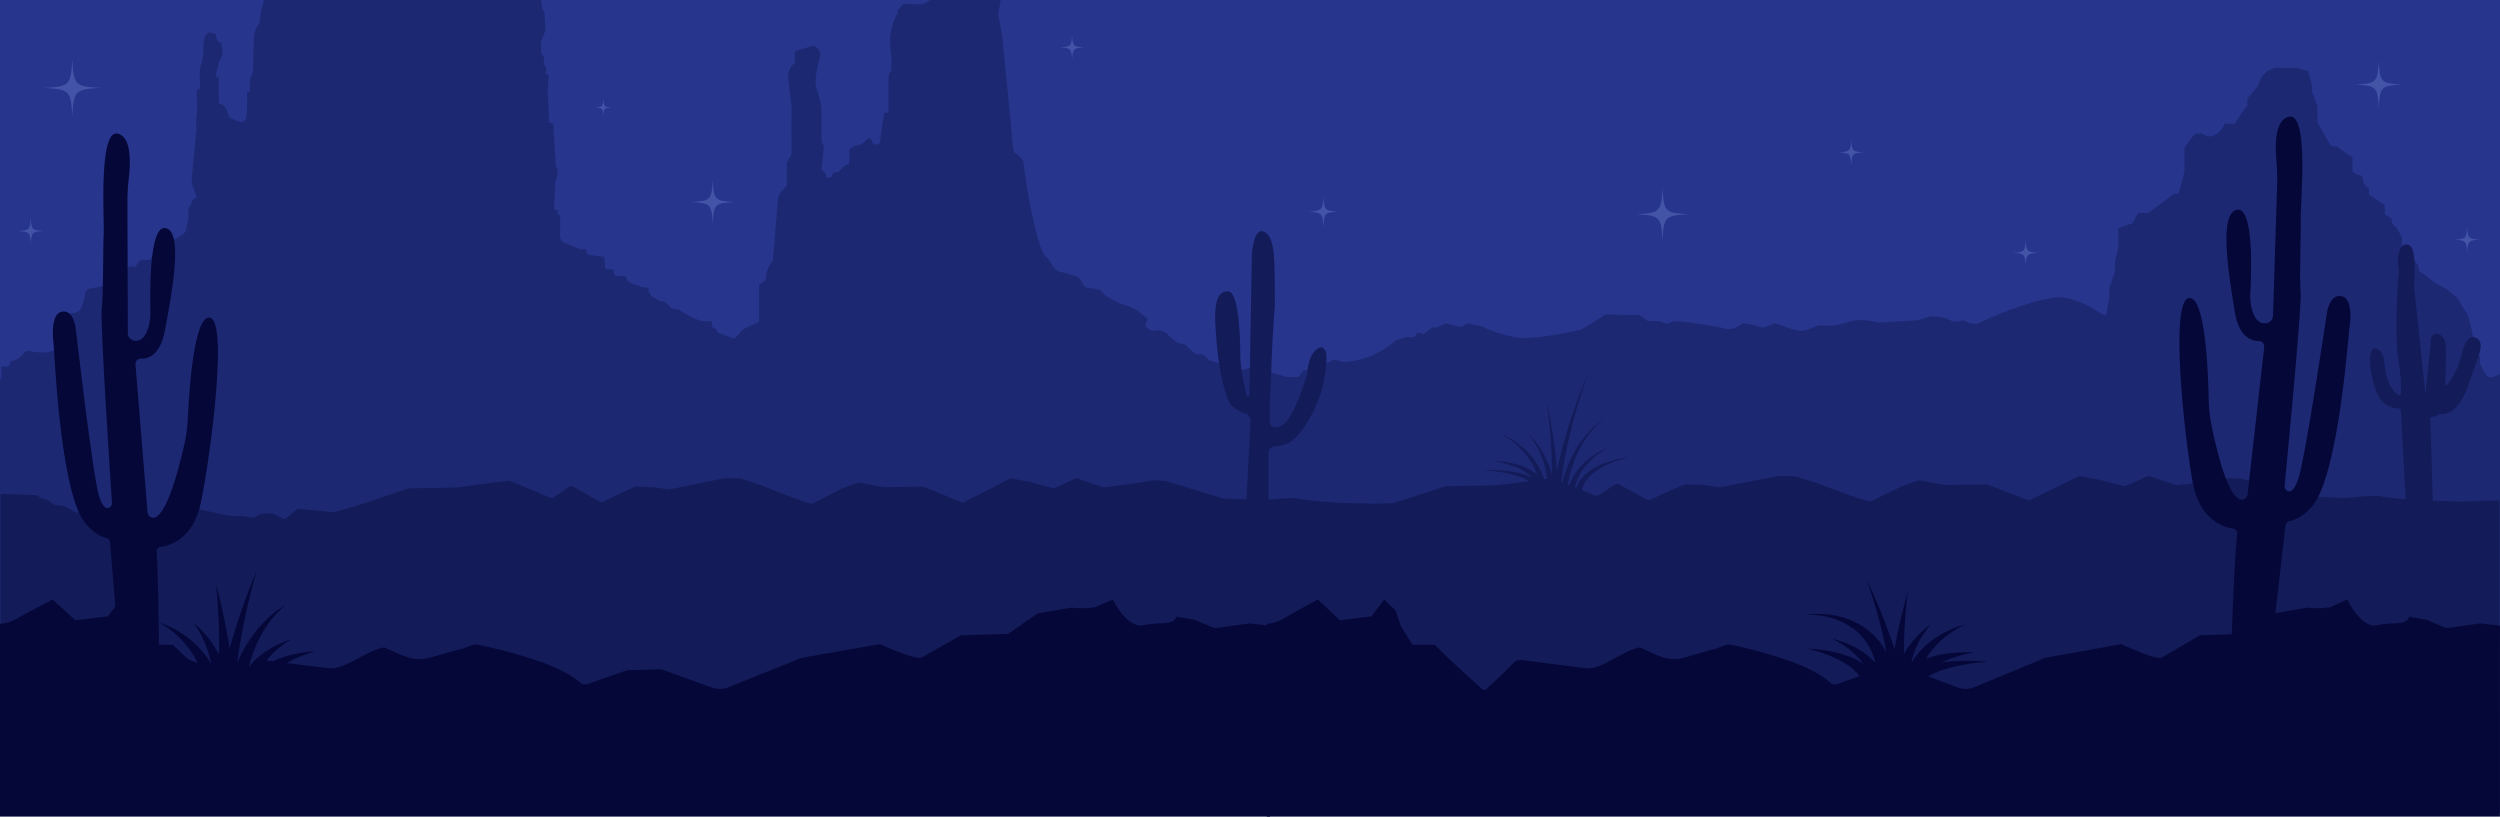
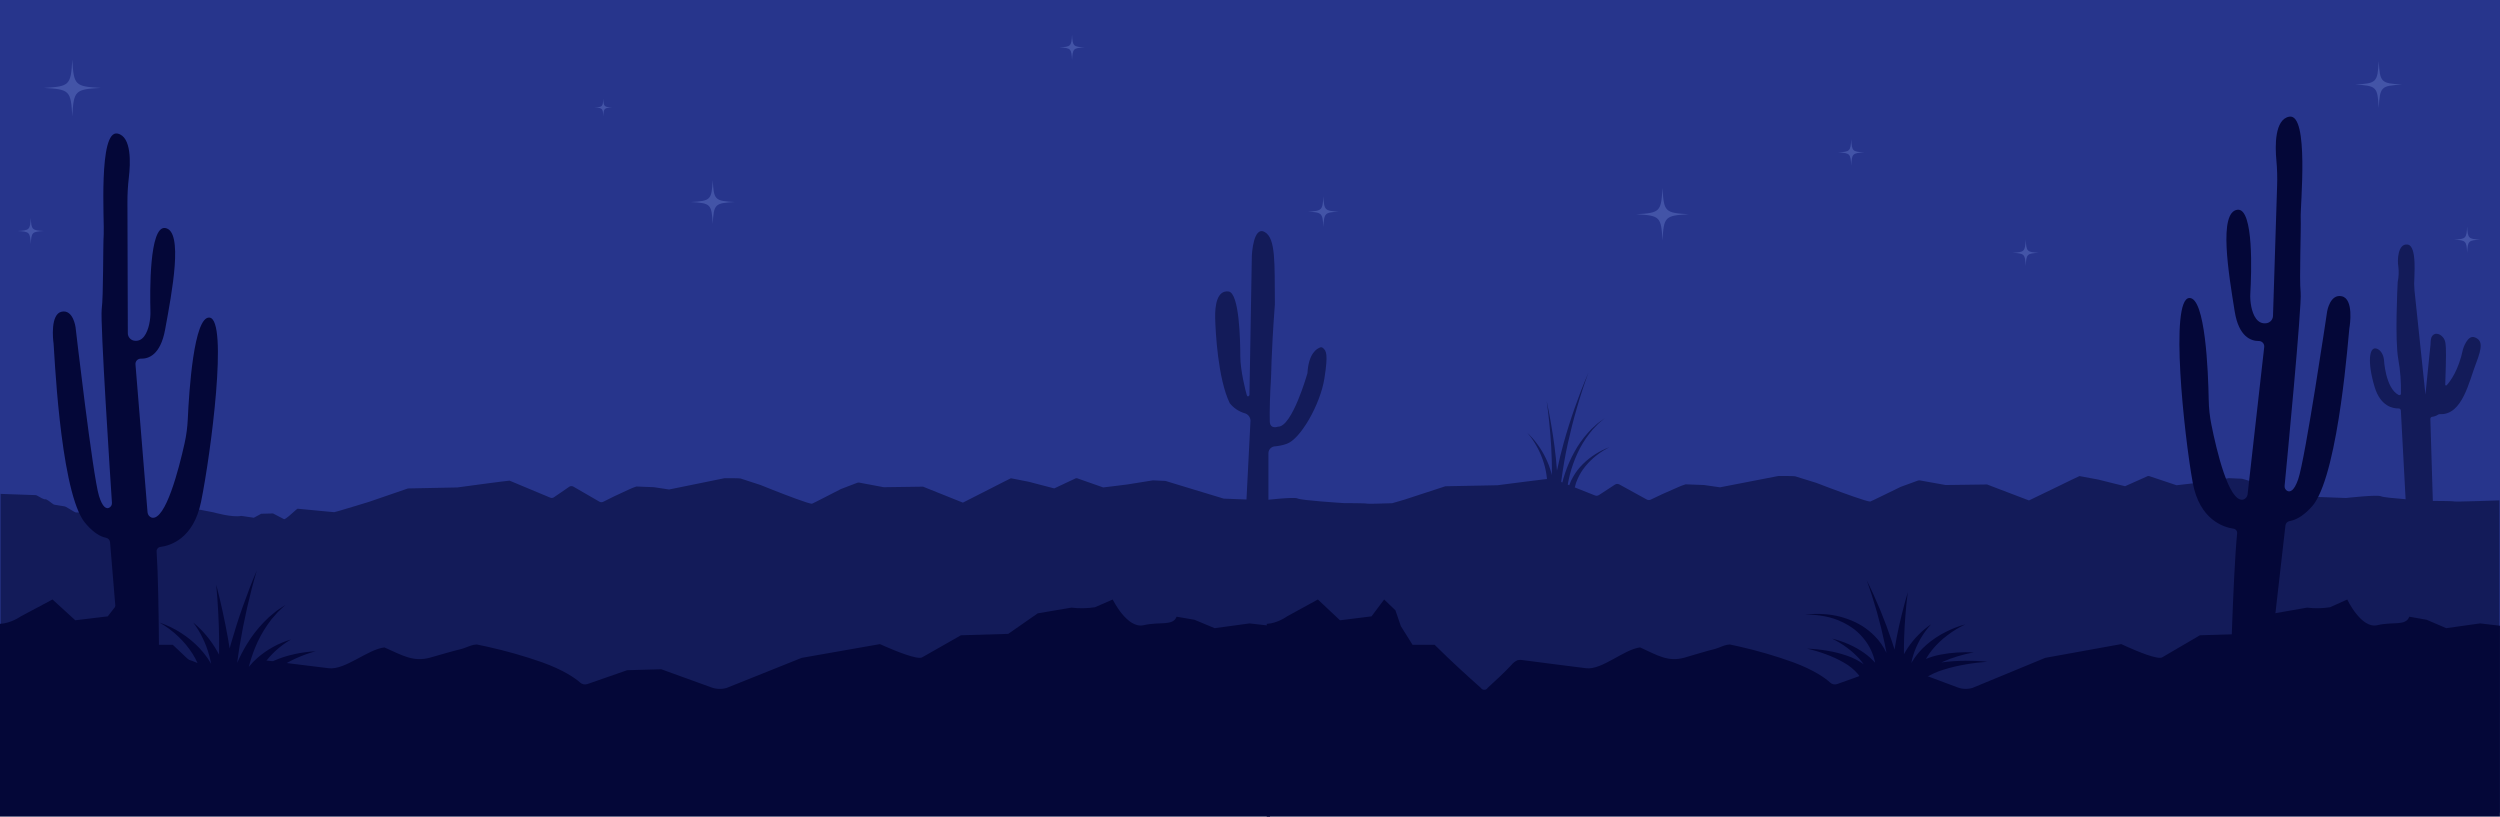
<svg xmlns="http://www.w3.org/2000/svg" id="Layer_1" viewBox="0 0 1920.67 627.43">
  <defs>
    <style>.cls-1{fill:none;}.cls-2{clip-path:url(#clippath);}.cls-3{fill:#040738;}.cls-4{fill:#131b59;}.cls-5{fill:#4354a7;}.cls-6{fill:#1c2872;}.cls-7{fill:#27358c;}.cls-8{clip-path:url(#clippath-1);}</style>
    <clipPath id="clippath">
      <rect class="cls-1" x="-.01" y="-.05" width="1920.82" height="625.27" />
    </clipPath>
    <clipPath id="clippath-1">
      <rect class="cls-1" x="-33.22" y="-75.13" width="1967.74" height="702.51" />
    </clipPath>
  </defs>
  <rect id="Rectangle_1931" class="cls-7" x="-.01" y="-.05" width="1920.82" height="624.34" />
  <g id="Group_1163">
    <g id="Group_1169">
      <path id="Path_1800" class="cls-5" d="m564.38,155.21c-15.25-.86-15.95-1.56-16.82-16.81-.86,15.25-1.56,15.95-16.81,16.81,15.25.86,15.95,1.56,16.81,16.81.86-15.25,1.56-15.95,16.81-16.81" />
      <path id="Path_1801" class="cls-5" d="m470.23,82.58c-6.13-.35-6.4-.63-6.75-6.75-.35,6.13-.63,6.4-6.75,6.75,6.12.35,6.4.63,6.75,6.75.35-6.13.63-6.4,6.75-6.75" />
      <path id="Path_1802" class="cls-5" d="m77.33,67.54c-19.77-1.12-20.68-2.03-21.79-21.79-1.12,19.77-2.02,20.68-21.79,21.79,19.77,1.12,20.68,2.03,21.79,21.79,1.12-19.77,2.03-20.68,21.79-21.79" />
      <path id="Path_1803" class="cls-5" d="m1905.53,184.11c-9.16-.52-9.58-.94-10.1-10.1-.52,9.16-.94,9.58-10.1,10.1,9.16.52,9.58.94,10.1,10.1.52-9.16.94-9.58,10.1-10.1" />
      <path id="Path_1804" class="cls-5" d="m1845.51,64.96c-16.34-.92-17.09-1.67-18.01-18.01-.92,16.34-1.67,17.09-18.01,18.01,16.34.92,17.09,1.67,18.01,18.01.92-16.34,1.67-17.09,18.01-18.01" />
      <path id="Path_1805" class="cls-5" d="m1432.33,117.08c-9.16-.52-9.58-.94-10.1-10.1-.52,9.16-.94,9.58-10.1,10.1,9.16.52,9.58.94,10.1,10.1.52-9.16.94-9.58,10.1-10.1" />
      <path id="Path_1806" class="cls-5" d="m1566.39,194.21c-9.16-.52-9.58-.94-10.1-10.1-.52,9.16-.94,9.58-10.1,10.1,9.16.52,9.58.94,10.1,10.1.52-9.16.94-9.58,10.1-10.1" />
      <path id="Path_1807" class="cls-5" d="m33.73,177.48c-9.16-.52-9.58-.94-10.1-10.1-.52,9.16-.94,9.58-10.1,10.1,9.16.52,9.58.94,10.1,10.1.52-9.16.94-9.58,10.1-10.1" />
      <path id="Path_1808" class="cls-5" d="m1028.43,162.6c-10.64-.6-11.13-1.09-11.73-11.73-.6,10.64-1.09,11.13-11.73,11.73,10.64.6,11.13,1.09,11.73,11.73.6-10.64,1.09-11.13,11.73-11.73" />
      <path id="Path_1809" class="cls-5" d="m833.35,36.41c-8.83-.5-9.24-.9-9.73-9.73-.5,8.83-.9,9.24-9.73,9.73,8.83.5,9.24.9,9.73,9.73.5-8.83.9-9.24,9.73-9.73" />
      <path id="Path_1810" class="cls-5" d="m1297.42,164.59c-18.3-1.03-19.14-1.87-20.18-20.17-1.03,18.3-1.87,19.14-20.18,20.17,18.3,1.03,19.14,1.87,20.18,20.17,1.03-18.3,1.87-19.14,20.18-20.17" />
    </g>
  </g>
  <g class="cls-2">
    <g id="Group_1164">
-       <path id="Path_1811" class="cls-6" d="m1914.99,289.74h-3.58l-3.15-4.21-2.94-6.3v-4.63l-3.78-6.73-2.52-13.88-2.94-11.77-4.69-7.15-2.88-5.47-8.41-7.15-4.63-2.52-4.63-2.52-6.3-5.05c-1.38-1.22-2.94-2.21-4.63-2.94-1.68-.42-2.1-5.47-2.1-5.47l-3.78-5.04v-5.05l-8.83-5.05v-6.73l-3.79-6.73-2.52-2.52c-2.52-2.51-1.26-4.2-1.26-4.2l-2.53-2.09-2.94-2.1v-6.73l-5.47-3.78-3.78-2.52-2.94-1.68v-5.04l-3.36-2.53-2.1-7.15-3.79-.84-3.36-2.52v-10.94l-5.47-3.36-6.3-4.63-4.63-.42-2.52-4.2-5.89-10.09-2.1-3.78v-12.61l-4.2-10.94v-5.04l-2.94-10.94-8.83-2.52h-16.4l-5.89,2.1-4.78,5.33-2.79,6.44-4.63,5.89-3.36,3.78v5.47l-4.63,5.89-5.05,7.98h-7.57l-2.1,3.79-3.78,3.78-4.2,2.1h-3.78l-3.75-2.1h-5.07l-3.36,3.78-5.04,7.15v18.08l-1.68,7.15-2.94,10.09h-3.37l-5.47,4.2-14.29,10.51h-7.81l-4.38,7.99-10.94,3.77v15.16l-2.52,10.51v7.57l-4.29,12.61v6.58l-2.53,14.78c-2.61-.98-5.09-2.26-7.4-3.82-8.83-6.09-25.28-12.5-34.7-9.76,0,0-23.45,3.67-56.05,19.48,0,0-3.65,1.84-11.55-2.42,0,0-6.41,2.42-10.68-.32-4.27-2.72-14.29-2.72-14.29-2.72l-9.76,3.04-30.46,1.82s-12.47-3.67-21.63-.92c-4.48,1.44-9.06,2.56-13.69,3.37l-10.65-.32s-8.53,3.66-12.5,4.26c-3.95.62-20.71-5.79-20.71-5.79l-9.72,3.38-7.01-2.14-8.23-1.52s-6.69,6.39-13.99,4.26c-7.3-2.12-27.71-4.87-27.71-4.87l-11.27-.92-5.16,2.14-6.41-2.14h-8.5l-6.41-4.57h-10.97l-14.92-.6s-17.66,11.25-18.58,11.55c-.92.32-36.24,8.94-51.46,6-8.65-1.58-17.05-4.31-24.97-8.12l-10.65-2.44-6.09,2.74-11.27-2.74-6.71,3.05h-3.34l-7.01,5.19-4.26-1.22-3.04,3.55h-6.08l-7.61,2.23s-17.06,16.44-40.51,16.74l-7.31-1.82-7.9,4.27-6.09,1.82-9.76,2.74-3.55,4.7h-8.92l-9.13-2.88-7.31-.9-4.89-4.57-14.92,3.04-7.39-1.42-.48-.36c-1.75-2.03-4.24-3.29-6.92-3.5-.71-.05-1.41-.17-2.1-.35l-4.77-1.4c-1.09-.32-2.06-.94-2.82-1.77-1.51-1.64-4.31-4.24-6.47-3.62-3.1.89-3.99-.89-3.99-.89l-5.89-5.52c-.79-.74-1.79-1.23-2.87-1.39l-2.61-.4c-.99-.15-1.91-.58-2.67-1.23l-4.85-4.15c-.14-.12-.27-.24-.4-.37l-1.46-1.46c-2.04-2.04-4.89-3.04-7.76-2.72l-3.46.38s-7.1-2.22-4.88-6.21,0-3.99,0-3.99l-7.1-5.76-5.32-2.66-9.32-3.1-9.32-5.32-4.43-4.43-6.65-1.33-2.5-.23c-1.49-.13-2.82-.99-3.55-2.3l-1.96-3.52c-.85-1.53-2.25-2.67-3.92-3.2l-7.17-2.28-3.96-.83c-2.84-.6-5.28-2.4-6.69-4.94l-2.18-3.64c-.9-1.36-2-2.58-3.26-3.63-7.39-6.75-16.75-66.7-16.75-70.86,0-4.43-5.76-7.55-7.1-8.88s-2.66-20.87-2.66-20.87l-6.65-67.92-3.1-17.31,3.1-18.2v-2.04c0-.34-.03-.67-.09-1-.56-2.88-3.34-4.77-6.22-4.22l-3,.58h-8.02s-12.87,2.2-14.21,2.2-14.2,4.43-14.65,6.21-10.65,6.21-10.65,6.21c-3.55,3.99-13.76,2.22-13.76,2.22h-5.32l-4.43,4.88v2.22s-2.66,3.55-4.88,12.43c-2.22,8.88,0,20.87,0,20.87v10.66c-1.43,1.72-2.22,3.89-2.22,6.13v26.72l-3.1-.44s-3.1,16.43-3.1,21.31-6.21,3.55-6.21,1.33-2.66-3.1-2.66-3.1l-5.76,4.88-5.32,1.33-3.99,2.66v11.1l-3.55,1.33-4.88,5.03s-4.43-.59-4.88,2.51c-.44,3.1-4.43,1.33-4.43,1.33,0-2.37-1.3-4.55-3.38-5.68l-.17-.09,1.77-18.2-1.77-3.55v-25.72c-.91-5.13-2.24-10.18-3.99-15.09-1.9-5.06.94-17.33,2.72-23.97.73-2.71-.24-5.6-2.47-7.32l-2.12-1.56-14.65,4.43v8.88l-1.43,1.43c-2.74,2.74-4.08,6.59-3.63,10.44l2.6,22.31-.2,19.53s.44,15.54,0,16.87c-1.04,2-2.23,3.93-3.55,5.76v18.2l-4.43,4.43-2.22,4.43-3.99,48.83c-3.42,3.71-5.32,8.58-5.32,13.63v.59l-5.32,4.43v27.97l-11.99,5.76-6.96,7.37-12.47-4.64s-1.27-1.27-1.27-2.11-3.38-2.32-3.38-2.32v-4.43h-6.97c-4.65,0-18.8-8.87-18.8-8.87-1.52-.42-3.08-.7-4.65-.85-1.48,0-2.96-2.53-2.96-2.53-2.11-1.27-2.11-2.96-4.86-2.96s-8.66-4.43-8.66-4.43l-1.9-3.38v-2.53s-3.8-.63-4.65-.63-6.12-2.11-6.76-2.11c-1.55-.71-3.04-1.55-4.43-2.53l-1.9-3.8h-7.6l-1.27-2.53v-2.32l-5.91-.63-1.05-1.9v-4.21l-.84-3.38s-4.65-.42-5.7-.42-7.6-1.69-7.6-1.69v-3.38l-5.07-.21s-11.61-5.07-12.25-5.07-2.96-3.38-2.96-3.38v-17.96l-1.9-.21v-3.59h-2.57c-.63,0,.63-16.05.63-16.05l.21-5.49,1.69-5.28v-4.22l-1.27-2.11-1.9-30.41v-2.75l-3.59-.85v-7.81l-.85-16.48.85-12.67h-2.74l.84-2.74-.42-2.96-1.48-2.32v-2.32l.21-2.53-2.32-3.8v-8.67l3.38-8.45-.85-14.57-1.69-1.9-2.12-17.32-1.9-4.01v-10.98l-4.22-1.27-2.96-1.9-7.39-.63-2.32-1.27-11.2-.21-2.74-.84h-6.97v-2.53s-1.05-4.01-2.53-4.86,0-2.96,1.06-4.01c.72-.85,1.23-1.87,1.48-2.96v-4.02s-.21-1.48-2.96-1.69c-2.74-.21-1.27-1.27-1.27-2.32v-3.59c0-1.48,1.27-.21,1.27-.21v-3.17c-2.67-.82-5.17-2.11-7.39-3.8-4.01-2.96-1.69-3.8-1.69-3.8l-3.8-4.01v-2.53h-4.86l-2.96,1.27h-20.28c-1.27,1.9-7.18,2.32-7.82,2.32h-6.12c-4.22,0-.21,1.06-1.27,1.27s-6.76,0-6.76,0c0,0-2.32,1.06-2.32,1.9s-17.74,0-17.74,0l-2.54,2.53-7.3,1.69h-3.89c-.64,0,0,3.59,0,3.59,1.42.22,2.7.98,3.59,2.11,1.48,1.9-2.96,2.11-2.96,2.11h-4.65v1.48h-19.43v2.11l-7.6,5.49v14.36c-5.91,5.91-24.5,8.87-24.5,8.87l-1.9,1.69c-.21,2.53-7.18,8.87-7.18,8.87v3.38l-2.75,1.48c-6.97,7.6-8.24,25.56-8.24,26.19s-3.17,2.75-4.01,8.66c-.85,5.91-.64,22.39-.85,26.4-.29,2.81-1.17,5.52-2.59,7.97v9.06l-2.19,1.87s.62,16.25-1.25,20.31-9.06-.31-9.06-.31c-3.44.31-4.69-5.31-4.69-5.31-1.56-6.87-6.56-6.56-6.56-6.56l-.31-21.25-2.19,1.56c1.25-12.19,5.31-17.81,5.31-18.75s-.63-10-1.56-8.75-3.44-2.81-3.44-5-2.81-1.88-4.37-2.5-5.31,1.25-5.31,10.31c.16,5.62-.68,11.23-2.5,16.56-.94,2.81,0,16.56,0,16.56-.62-1.56-2.81,1.56-2.81,1.56,0,0,.94,14.06,0,19.37-.59,2.89-.59,5.86,0,8.75,0,0-3.44,35-3.75,39.68-.31,4.69,3.75,11.87,3.75,13.44,0,.46-.19.65-.46.69-1.3.19-2.38,1.07-2.83,2.3l-1.08,2.95c-2.49,2.26-2.19,6.48-1.84,8.65.13.89.06,1.8-.22,2.66-.63,2.35-1.1,4.73-1.41,7.14-.21,1.54-.98,2.95-2.17,3.96-6.31,5.26-16.86,8.33-20.2,9.2-.05.01-.09.03-.14.05-.47.21-.68.75-.47,1.22.86,2,.3,4.32-1.37,5.71l-4.69,3.9h-5c-2.81,0-4.69,5-4.69,5h-5.32l-2.81,4.37-9.02,2.76c-1.18.33-2.1,1.24-2.43,2.42-1.44,5.86-10.1,6.39-10.1,6.39l-5.2.9c-2.23.38-3.95,2.15-4.27,4.39-.43,3.79-1.45,7.49-3.03,10.97-1.58,2.99-5.04,3.7-7.77,3.75-2.02.04-3.77,1.4-4.29,3.35-.2.82-.56,1.59-1.07,2.26-1.56,1.87-2.81,8.44-2.5,11.25,1.8,16.18-16.78,13.71-24.06,12.15-1.69-.33-3.41.36-4.41,1.76-2.48,3.42-6.22,5.71-10.39,6.36v1.12c0,1.47-1.19,2.66-2.66,2.66H.99v10.08l-2.23-1.51v204.71h1923.05v-207.93l-6.82,2.9Z" />
-     </g>
+       </g>
  </g>
  <g class="cls-8">
    <g id="Group_1166">
      <path id="Path_1812" class="cls-3" d="m743.89,505.4c-.3-3.13,3.55-2.3,8.68-4.39,2.89-1.18,5.76-5.94,9.56-6.3,4.43-.43,13.82-1.08,17.17-.22,4.62,1.18,2.5,4.4,2.77,7.24.47,4.89-7.7,9.68-18.24,10.69-10.54,1.01-19.47-2.13-19.94-7.02" />
      <path id="Path_1813" class="cls-3" d="m687.89,506.28c.63-2.91,10.44-11.35,14.23-11.76,4.58-.49,7.72,5.64,16.76,7.59,3.26.7,18.32-2.1,21.18-1.09,11.63,4.1,12.65,11.11,11.54,16.26-1.39,6.43-15.91,8.75-32.43,5.18-16.53-3.56-32.67-9.76-31.28-16.18" />
      <path id="Path_1814" class="cls-4" d="m1920.27,384.44c-.13-.02-.26-.02-.39-.01-2.91.1-33.26,1.2-34.47.81s-17.01-.4-18.33-.4h-.18c-1.92-.13-34.69-2.08-37.59-3.56-2.81-1.41-26.95,1.31-26.95,1.31,0,0-32.56-1.17-32.81-1.21l-23.32-6.73-23.73-6.86c-.28-.05-9.84-.48-10.12-.44l-20.5,3.13c-.32.01-19.4,2.38-19.71,2.31l-21.01-7.02c-.31-.07-.62-.1-.93-.08l-17.6,7.85c-.35,0-20.18-5.03-20.47-5.08l-14.53-2.71c-.2,0-9.23,4.37-18.52,8.91-9.92,4.82-20.14,9.81-20.31,9.81l-25.76-9.81-6.41-2.46-31.51.42c-.21,0-.43-.02-.64-.05l-19.36-3.47c-.58-.11-1.18-.05-1.73.15l-13.14,4.78c-.05.01-.51.25-1.27.62-4.83,2.33-21.77,10.68-22.15,10.68-2.88-.05-20.44-6.46-31.75-10.68-5.59-2.11-9.64-3.68-9.64-3.68l-16.33-5.06c-.53-.18-12.27-.35-12.81-.23l-44.89,8.71c-.23,0-12.14-1.77-12.28-1.77-2.31-.1-12.49-.53-14.1-.53-2.28.69-4.5,1.54-6.65,2.56-6.86,2.91-16.91,7.51-20.13,9.17-.97.48-2.11.46-3.07-.05l-16.6-9.12-4.47-2.46c-1.07-.59-2.38-.54-3.41.12l-3.56,2.34-8.72,5.68c-.91.59-2.04.7-3.04.3l-15.08-5.98-17.79-7.07c-.4-.15-41.86,5.16-42.09,5.22l-40,.78-3.26,1.07-28.04,9.17s-4.3,1.26-9.54,2.78c-8.77.29-18.62.56-19.29.33-1.17-.4-16.17-.4-17.43-.4h-.17c-1.83-.13-32.98-2.08-35.75-3.56-2.68-1.41-25.62,1.31-25.62,1.31,0,0-30.96-1.17-31.19-1.21l-22.17-6.73-22.56-6.86c-.27-.05-9.35-.48-9.62-.45l-19.49,3.13c-.31.01-18.45,2.38-18.74,2.31l-19.98-7.02c-.29-.07-.59-.1-.89-.08l-16.74,7.85c-.33,0-19.19-5.03-19.46-5.08l-13.81-2.71c-.19,0-8.77,4.37-17.61,8.91-9.43,4.82-19.15,9.81-19.31,9.81l-24.49-9.81-6.1-2.46-29.96.42c-.2,0-.4-.02-.6-.05l-18.41-3.47c-.55-.11-1.12-.05-1.65.15l-12.49,4.78c-.05.01-.49.25-1.21.62-4.59,2.33-20.69,10.68-21.06,10.68-2.74-.05-19.44-6.46-30.19-10.68-5.31-2.11-9.17-3.68-9.17-3.68l-15.52-5.06c-.5-.18-11.67-.35-12.18-.23l-42.68,8.7c-.22,0-11.54-1.77-11.68-1.77-2.2-.1-11.87-.53-13.41-.53-2.17.69-4.29,1.54-6.33,2.56-6.52,2.91-16.08,7.51-19.14,9.17-.92.48-2.02.46-2.92-.05l-15.78-9.12-4.25-2.46c-1.01-.59-2.27-.54-3.24.12l-3.38,2.34-8.3,5.69c-.85.59-1.94.7-2.89.3l-14.33-5.98-16.92-7.07c-.39-.15-39.8,5.16-40.02,5.22l-38.04.78-3.1,1.07-26.67,9.17s-15.82,4.88-23.21,7.01c-2.07.59-3.47.98-3.68.98-.39,0-5.06-.44-10.47-.98-7.8-.76-17.18-1.69-17.61-1.69-.79.46-1.51,1.03-2.15,1.69-2.57,2.28-6.68,6.1-8.19,6.4-.23,0-8.36-4.45-8.57-4.45l-9.06.23-5.66,3.07-9.65-1.42c-6.95,1.43-21.21-2.71-21.42-2.74l-5.71-1.11-5.65-1.09c-.25-.01-18.61-2.83-19.02-2.83l-4.69,3.92-9.52,7.96-21.8-2.11c-1.13.12-2.24-.39-2.88-1.33-.56-.85-1.51-1.36-2.53-1.36h-8.24s-16.85-1.89-16.85-1.89l-.33-.03h-7.96c-.55,0-1.08-.15-1.54-.44l-1.33-.78-5.21-3.09c-.33-.19-.69-.32-1.07-.39l-7.6-1.24c-.51-.09-1-.3-1.4-.63-1.48-1.17-5.16-4-5.93-3.6-.76.37-4.58-1.83-6.12-2.77-.44-.26-.94-.4-1.45-.42l-26.09-.91c-.19,0-.38-.03-.57-.08v169.48h1082.92v-1.69h836.82v-162.74Z" />
-       <path id="Path_1815" class="cls-4" d="m1184.53,363.47c-1.05-2.4-2.28-4.72-3.66-6.95-1.4-2.2-2.94-4.3-4.61-6.29-6.71-7.8-15.2-13.86-24.75-17.68,4.52,2.24,8.75,5.04,12.59,8.31,3.82,3.21,7.22,6.89,10.13,10.94,1.42,2.01,2.71,4.12,3.85,6.3,1.09,2.14,2.03,4.36,2.81,6.63-.88-.83-1.82-1.59-2.82-2.28-3.15-2.13-6.59-3.79-10.21-4.94-3.51-1.13-7.11-1.98-10.76-2.53-3.6-.57-7.24-.91-10.89-1,3.59.52,7.13,1.27,10.62,2.26,3.45.95,6.83,2.18,10.09,3.67,3.18,1.43,6.13,3.31,8.77,5.58.52.45,1.01.93,1.48,1.44-3.13-1.47-6.4-2.62-9.77-3.41-4.9-1.16-9.89-1.9-14.92-2.22-4.98-.35-9.98-.39-14.96-.1,4.96.14,9.91.6,14.82,1.37,4.87.73,9.66,1.87,14.34,3.41,4.57,1.43,8.86,3.65,12.65,6.57,1.58,1.29,2.95,2.82,4.06,4.54.05.67.09,1.35.12,2.02l.95-.08c.66,1.47,1.08,3.03,1.25,4.63l5.09-.76c-.45-2.29-1.3-4.48-2.5-6.48-.71-4.46-1.98-8.82-3.77-12.97" />
      <path id="Path_1816" class="cls-4" d="m1204.34,372.93c.46-2.81,1.08-5.6,1.77-8.38,1.43-5.56,3.36-10.98,5.76-16.19,2.39-5.25,5.37-10.21,8.88-14.79l2.7-3.4,3-3.15,1.51-1.57,1.65-1.42,3.32-2.85-3.52,2.6-1.77,1.3-1.63,1.46-3.27,2.96-2.99,3.24c-3.93,4.41-7.35,9.26-10.18,14.44-2.87,5.19-5.27,10.64-7.16,16.26-.93,2.82-1.79,5.67-2.49,8.57-.5,2-.92,3.99-1.27,6.04.27-3.15.57-6.29.97-9.43,1.24-9.27,2.81-18.53,4.84-27.72,2.03-9.19,4.35-18.34,6.99-27.43,2.63-9.08,5.54-18.12,8.85-27.04-3.82,8.76-7.22,17.66-10.39,26.63-3.17,8.97-6.02,18.05-8.58,27.2-1.97,7.04-3.68,14.14-5.17,21.29-.41-6.15-1.08-12.25-1.85-18.33-.76-5.91-1.68-11.8-2.69-17.66-1-5.86-2.11-11.71-3.36-17.52.83,5.88,1.5,11.78,2.09,17.69.59,5.9,1.07,11.81,1.4,17.73.39,7.15.62,14.32.47,21.43-.14-.56-.29-1.12-.44-1.67-.47-1.99-1.21-3.9-1.86-5.82-.36-.95-.78-1.88-1.16-2.81s-.81-1.86-1.27-2.76c-1.75-3.63-3.83-7.09-6.21-10.33-2.32-3.24-4.97-6.24-7.89-8.96,2.59,2.98,4.87,6.22,6.81,9.66,1.96,3.39,3.6,6.95,4.91,10.64.35.91.67,1.83.92,2.76s.57,1.85.81,2.79c.42,1.89.92,3.75,1.15,5.66.6,3.77.84,7.59.73,11.41l2.96-.05c-.09,1.1-.18,2.21-.3,3.3l1.76.14c-.79,5.8-1.4,11.63-1.76,17.5l6.43.11c.03-5.17.25-10.35.62-15.53l4.93.36c.17-2.81.5-5.6.98-8.37" />
      <path id="Path_1817" class="cls-4" d="m1210.82,370.94l1.08-2.68c1.53-3.6,3.57-6.96,6.06-9.98,2.52-3.09,5.37-5.89,8.5-8.35,3.16-2.51,6.58-4.67,10.2-6.45-3.83,1.4-7.5,3.21-10.94,5.4-3.5,2.2-6.74,4.77-9.67,7.68-3,2.95-5.56,6.32-7.6,9.99l-1.49,2.82-1.18,2.98c-.19.5-.41.99-.58,1.5l-.42,1.55-.83,3.12,5.08.79.44-2.81.22-1.42c.1-.46.25-.92.37-1.38l.76-2.77Z" />
-       <path id="Path_1818" class="cls-4" d="m1239.2,353.74c-4.44,1.2-8.75,2.85-12.85,4.94-4.26,2.13-8.05,5.08-11.15,8.69-1.59,1.9-2.88,4.04-3.81,6.34-.91,2.35-1.47,4.83-1.64,7.35l5.14.09c-.05-2.01.2-4.01.74-5.95.59-1.97,1.48-3.83,2.65-5.52,2.51-3.52,5.69-6.51,9.36-8.79,3.77-2.39,7.77-4.38,11.95-5.94,4.21-1.62,8.55-2.89,12.96-3.82-4.52.51-8.99,1.37-13.37,2.59" />
      <path id="Path_1819" class="cls-4" d="m1014.37,266.87c-2.58.86-9.06,4.53-9.89,19.84,0,0-11.73,41.55-22.68,41.09,0,0-6,2.28-6.26-3.88s.27-24.88.79-30.6c.52-5.71,0-17.58,3.12-59.59-.26-31.73.78-50.68-7.82-55.48-8.6-4.79-9.9,16.44-9.9,19.41s-1.82,105.93-1.82,105.93c0,0-1.3,2.28-2.09-.23s-4.95-18.95-4.95-29.68-.52-48.86-9.12-49.77-10.43,10.28-10.17,20.55,2.09,46.57,11.2,65.29c2.87,3.61,6.77,6.27,11.18,7.64,2.68.61,4.63,2.93,4.76,5.68l-4.1,80.52h17.88v-55.73c.19-2.79,2.51-4.96,5.3-4.98,2.9-.28,5.76-.89,8.52-1.83,10.69-3.42,26.07-30.38,29.2-50.46,2.88-18.51,1.56-21.12-1.32-23.38-.51-.41-1.2-.53-1.82-.33" />
      <path id="Path_1820" class="cls-4" d="m1848.63,392.45l-4.14-77.25c-.16-.89-.99-1.51-1.89-1.41-4.02.06-13.73-1.46-18.26-16.53-5.79-19.28-4.04-30.97,1.25-29.5,5.28,1.48,5.93,8.51,5.93,8.51,0,0,1.05,21.9,11.23,27.15.77.4,1.77-.04,1.8-.77.24-8.93-.43-17.87-2.02-26.66-2.68-14.67-.66-55.31-.46-59.09,0-.18.03-.36.06-.53.76-3.78.91-7.65.44-11.47-.91-5.07-.37-18.07,7.14-17.01s4.91,25.25,5.01,30.26c.09,3.45.36,6.88.82,10.3.44,4.53,7.85,74.71,7.85,74.71.38-3.79.77-7.59,1.15-11.38.7-6.98,1.41-13.96,2.11-20.93.21-2.05.49-4.1.65-6.15.17-2.29-.12-4.93,1.56-6.92.57-.68,1.35-1.14,2.22-1.32,1.62-.18,3.25.34,4.47,1.42,3.38,2.71,3.25,5.87,3.52,9.37.35,4.49-.27,22.95-.47,28.38-.02.49.77.71,1.13.32,2.65-2.9,9.1-11.33,12.5-27.64,0,0,3.35-11.4,9.05-9.14,5.7,2.25,6.14,6.78.85,20.33-5.2,13.34-10.35,39.54-27.54,38.68-.54-.02-1.07.12-1.52.4-1.28.85-2.74,1.4-4.26,1.6-.87-.02-1.6.66-1.66,1.53l2.18,71.6-20.71-.88Z" />
      <path id="Path_1821" class="cls-3" d="m975.69,480.74v146.63H-.1v-148.08c8.58-.38,16.11-5.77,16.11-5.77l24.33-12.96,17.5,15.98,24.97-3.02,9.99-12.95,8.91,8.28,4.3,12.17,9.26,14.36h17.48c.48.46.95.92,1.44,1.36,11.5,11.09,23.31,21.52,35.21,31.83.69.77,1.62,1.26,2.64,1.4,1.03-.15,1.97-.68,2.64-1.48,6.28-5.65,12.62-11.21,18.61-17.4,1.36-1.71,3.13-3.05,5.14-3.91,1.35-.29,2.75-.3,4.1-.03,16.68,2.17,33.38,4.17,50.07,6.23,12.5,1.5,29.99-14.54,42.72-15.99,13.82,6.08,22.1,11.38,35.04,7.87,8.07-2.22,16.02-4.72,24.09-6.66,1.78-.53,3.53-1.15,5.24-1.86,2.86-1.07,5.95-2.03,7.79-1.36.04,0,2.43.47,6.44,1.36,14.44,3.17,28.67,7.21,42.62,12.1,16.78,6.05,25.36,12.22,29.08,15.47,1.5,1.42,3.66,1.9,5.62,1.24l30.59-10.65,26.18-.74,38.42,13.92c3.77,1.39,7.89,1.56,11.76.47l57.67-23.13,49.39-8.68,10.78-1.89s1.67.76,4.26,1.89c7.97,3.48,24.64,10.29,28.12,8.29l14.58-8.29,15.25-8.68,36.34-1.08,22.68-15.78,25.8-4.38c6.04.72,12.14.62,18.15-.3l13.65-5.94s11.02,22.67,23.76,19.73,22.34.89,25.34-6.52l13.71,2.36,15.53,6.46,26.8-3.67,15.68,1.8Z" />
      <path id="Path_1822" class="cls-3" d="m1920.62,480.74v146.63h-947.41v-148.08c8.34-.38,15.65-5.78,15.65-5.78l23.62-12.95,16.98,15.98,24.24-3.02,9.7-12.95,8.65,8.28,4.17,12.17,8.99,14.36h16.97c.46.46.92.92,1.4,1.36,11.16,11.09,22.63,21.52,34.19,31.83.89,1.4,2.74,1.82,4.15.94.4-.26.74-.6.98-1.02,6.1-5.65,12.26-11.21,18.07-17.4,1.31-1.7,3.02-3.05,4.99-3.91,1.31-.29,2.67-.3,3.99-.03,16.19,2.17,32.41,4.17,48.61,6.23,12.14,1.5,29.12-14.54,41.47-15.99,13.41,6.08,21.46,11.38,34.01,7.87,7.83-2.22,15.55-4.72,23.4-6.66,1.73-.53,3.43-1.15,5.09-1.86,2.78-1.07,5.77-2.03,7.56-1.36.03,0,2.36.47,6.26,1.36,14.03,3.18,27.85,7.22,41.38,12.1,16.29,6.05,24.62,12.22,28.23,15.47,1.43,1.42,3.54,1.9,5.45,1.24l29.7-10.66,25.42-.74,37.31,13.92c3.66,1.39,7.66,1.56,11.42.47l56.01-23.13,47.95-8.68,10.47-1.89s1.63.76,4.14,1.89c7.74,3.48,23.93,10.3,27.3,8.29l14.16-8.29,14.8-8.67,35.28-1.08,22.02-15.78,25.05-4.38c5.86.72,11.79.62,17.62-.3l13.26-5.94s10.7,22.67,23.07,19.73c12.36-2.93,21.69.89,24.6-6.52l13.3,2.35,15.08,6.46,26.01-3.67,15.22,1.81Z" />
      <path id="Path_1823" class="cls-3" d="m226.32,502.54c-5.47,1.14-10.81,2.86-15.92,5.12-3.46,1.57-6.74,3.53-9.77,5.82.67-1.15,1.39-2.27,2.18-3.36,2.68-3.8,5.77-7.3,9.23-10.41,3.54-3.22,7.42-6.05,11.56-8.44-9.56,2.83-18.39,7.69-25.9,14.25-2.38,2.06-4.57,4.34-6.53,6.8,1.24-4.9,2.8-9.71,4.69-14.4,2.5-6.29,5.72-12.27,9.58-17.82l3-4.15,3.37-3.88,1.71-1.94,1.88-1.77,3.79-3.57-4.34,2.9-2.18,1.46-2.03,1.66-4.07,3.37-3.76,3.72c-4.98,5.12-9.36,10.79-13.06,16.89-2.83,4.64-5.34,9.46-7.52,14.44.56-4.39,1.18-8.78,1.9-13.16,1.6-9.71,3.5-19.39,5.69-29.04,2.2-9.64,4.64-19.24,7.48-28.75-3.92,9.12-7.46,18.41-10.79,27.79-3.33,9.38-6.34,18.89-9.1,28.5-.34,1.2-.66,2.4-.99,3.61-.39-2.47-.79-4.94-1.22-7.4-1.23-7.02-2.64-13.99-4.14-20.92-1.5-6.93-3.14-13.83-4.94-20.67.67,7.04,1.15,14.09,1.53,21.14.38,7.05.63,14.08.7,21.1.03,3.85.02,7.69-.04,11.53-.43-.85-.89-1.68-1.37-2.5-2.4-4.27-5.18-8.3-8.32-12.06-3.04-3.71-6.44-7.09-10.17-10.11,2.83,3.74,5.27,7.75,7.29,11.99,2.02,4.13,3.65,8.43,4.88,12.86.33,1.08.62,2.17.84,3.28s.5,2.19.71,3.29c.01.08.03.17.04.25-.89-1.5-1.81-2.96-2.78-4.39-1.84-2.62-3.86-5.11-6.04-7.46-4.29-4.56-9.14-8.55-14.43-11.9-5.14-3.31-10.67-5.96-16.46-7.91,5.21,2.94,10.03,6.51,14.36,10.63,4.25,3.99,7.98,8.5,11.11,13.41,1.42,2.27,2.69,4.63,3.8,7.06-2.95-1.35-6.01-2.43-9.15-3.22-4.36-1.08-8.8-1.81-13.28-2.17-4.37-.38-8.76-.47-13.14-.26,4.21.93,8.36,2.13,12.41,3.61,3.96,1.42,7.8,3.16,11.48,5.2.3.17.58.34.86.51-5.68-.99-11.44-1.52-17.21-1.59-5.97-.11-11.94.17-17.87.84,5.88.48,11.72,1.35,17.49,2.58,5.67,1.17,11.22,2.82,16.61,4.94,5.08,1.9,9.77,4.7,13.84,8.26,1.07,1.02,2.03,2.16,2.87,3.38.01.8.02,1.61,0,2.41l1.33-.1c.84,1.81,1.29,3.78,1.32,5.77l8.49-1.26c-.75,5.19-1.35,10.43-1.82,15.71l13.75.27c-.17-6.09-.12-12.23.13-18.4l7.97.58v-.62l13.71.24c-.22-2.01-.15-4.03.22-6.02.44-2.09,1.21-4.1,2.28-5.95,2.51-4.13,5.85-7.71,9.79-10.51,4.22-3.07,8.76-5.68,13.53-7.8,4.88-2.21,9.93-4.03,15.1-5.44-5.44.29-10.85,1.02-16.17,2.17m-212.67-5.87l.26.04c-.13.72-.24,1.45-.33,2.18,0-.7.04-1.45.07-2.22" />
      <path id="Path_1824" class="cls-3" d="m1509.4,507.68c-5.89.01-11.78.42-17.61,1.22l-.31.05c.33-.16.66-.31,1-.47,3.77-1.69,7.65-3.13,11.61-4.3,4.03-1.22,8.11-2.21,12.25-2.99-4.25-.19-8.51-.15-12.76.12-4.32.25-8.62.8-12.87,1.63-3.8.72-7.51,1.83-11.07,3.31.13-.22.25-.44.38-.66,1.31-2.24,2.8-4.37,4.44-6.38,3.39-4.13,7.26-7.84,11.54-11.05,4.34-3.33,9.02-6.18,13.96-8.51-5.37,1.46-10.57,3.49-15.51,6.05-5.08,2.57-9.83,5.74-14.15,9.44-2.22,1.9-4.28,3.97-6.18,6.18-1.96,2.25-3.7,4.68-5.22,7.24-.17.28-.33.57-.49.85l.13-.63c.21-.94.38-1.9.61-2.85.54-1.87,1.05-3.78,1.79-5.62,1.41-3.77,3.17-7.4,5.27-10.83,2.13-3.52,4.61-6.82,7.4-9.85-3.49,2.35-6.73,5.05-9.69,8.05-3.03,3.05-5.76,6.38-8.15,9.95-1.09,1.6-2.09,3.26-3.01,4.96-.05-3.93,0-7.88.1-11.84.17-5.94.54-11.9,1-17.86.46-5.96,1.06-11.92,1.83-17.87-1.72,5.75-3.26,11.56-4.7,17.41-1.44,5.85-2.77,11.73-3.91,17.68-.56,2.96-1.1,5.91-1.58,8.9-.61-2.01-1.25-4.01-1.91-6-2.71-8.12-5.69-16.12-8.93-24-3.25-7.87-6.73-15.64-10.55-23.21,2.94,7.96,5.48,16.04,7.8,24.17s4.33,16.32,6.06,24.55c.5,2.38.95,4.76,1.38,7.15-2.23-4.74-5.24-9.08-8.9-12.82-2.93-3-6.19-5.65-9.72-7.9-3.97-2.43-8.21-4.39-12.63-5.84-9.06-3.25-20.21-4.15-31.53-2.98,10.68-.03,20.55,1.79,28.11,5.49,3.67,1.65,7.13,3.73,10.32,6.18,2.78,2.25,5.3,4.82,7.49,7.64,3.94,5.03,6.68,10.89,8,17.15.03.18.06.36.09.54-2.5-2.77-5.28-5.27-8.32-7.44-3.77-2.67-7.8-4.94-12.04-6.78-4.12-1.82-8.4-3.26-12.78-4.29,3.98,1.91,7.78,4.19,11.34,6.82,3.49,2.53,6.71,5.41,9.61,8.6,1.21,1.36,2.34,2.78,3.39,4.26-3.91-2.8-8.22-5.01-12.78-6.54-4.98-1.72-10.1-3.01-15.3-3.86-5.1-.86-10.25-1.4-15.42-1.59,4.98,1.15,9.88,2.62,14.67,4.4,4.71,1.72,9.27,3.83,13.62,6.33,4.12,2.28,7.8,5.27,10.86,8.84,1.28,1.58,2.27,3.38,2.93,5.31.56,1.72.75,3.55.57,5.35l11.63-.25c-.06-.6-.15-1.2-.26-1.8l1.89-.35c2.88.4,5.73.99,8.52,1.78.34,5.37.46,10.72.33,16.01l11.63-.27c-.41-4.56-.99-9.08-1.72-13.54l8.48,1.5c.09-1.77.65-3.49,1.63-4.97l1.07.1c0-.53.02-1.07.04-1.6,1.24-1.43,2.66-2.7,4.23-3.78,4.53-2.99,9.48-5.3,14.68-6.85,5.43-1.7,10.97-3.03,16.58-3.99,5.67-1.01,11.4-1.72,17.15-2.13-5.79-.56-11.6-.81-17.41-.77" />
      <path id="Path_1825" class="cls-3" d="m122.26,545.76s.32-88.26-1.94-122.12c-.12-1.71,1.12-3.23,2.82-3.44,7.29-.89,25.48-5.98,31.34-34.74,7.39-36.27,21.14-140.3,6.4-141.48-11.93-.96-15.63,56.21-16.61,78-.28,6.27-1.11,12.5-2.47,18.62-4.34,19.51-14.61,59.58-25.2,57.1-1.77-.58-3.04-2.15-3.24-4.01l-9.28-113.72c-.19-2.25,1.47-4.23,3.72-4.42.16-.01.32-.02.48-.01,5.67.19,14.96-2.7,18.54-22.21,5.32-28.93,14.34-75.99.11-78.16-12.37-1.88-11.74,49.93-11.37,63.49.13,3.63-.22,7.25-1.02,10.79-1.44,6.15-4.67,13.59-11.76,12.22-2.7-.59-4.62-3-4.58-5.76l-.3-100.26c-.04-6.37.32-12.73,1.06-19.05,1.33-11.15,2.24-31.56-8.58-33.99-14.98-3.36-10.09,68.48-10.7,77.32s-.17,47.19-1.54,57.5c-1.28,9.62,6.78,132.56,7.85,148.77.15,1.64-.73,3.2-2.2,3.92-1.97.89-4.93.04-7.76-9.18-4.83-15.8-17.99-129.54-17.99-129.54,0,0-1.77-13.79-10.64-11.95s-6.69,21.54-6.24,24.49,4.57,107.72,22.53,135.5c0,0,7.83,11.71,17.86,13.75,1.65.35,2.87,1.74,3,3.42l10.68,128.79,27.03.38Z" />
      <path id="Path_1826" class="cls-3" d="m1713.25,531.69s2.18-88.24,5.47-122.01c.16-1.74-1.09-3.29-2.82-3.51-7.49-1.09-26.11-6.7-31.34-35.62-6.59-36.47-17.81-140.84-2.58-141.6,12.33-.62,14.52,56.64,14.91,78.44.11,6.27.79,12.53,2.02,18.68,3.92,19.62,13.37,59.97,24.37,57.79,1.82-.51,3.18-2.04,3.46-3.91l12.8-113.41c.23-2.27-1.44-4.3-3.71-4.53-.16-.02-.33-.02-.49-.02-5.85.03-15.35-3.13-18.49-22.72-4.66-29.07-12.62-76.37,2.11-78.13,12.8-1.53,10.69,50.24,9.91,63.79-.23,3.62.02,7.26.75,10.82,1.31,6.19,4.43,13.71,11.78,12.54,2.76-.47,4.8-2.83,4.88-5.63l3.16-100.22c.22-6.36.03-12.73-.55-19.07-1.06-11.18-1.41-31.61,9.82-33.73,15.55-2.94,8.46,68.73,8.85,77.59.38,8.86-1.16,47.17-.04,57.51,1.05,9.65-10.77,132.31-12.33,148.49-.18,1.65.68,3.24,2.17,3.97,2.01.94,5.08.17,8.26-8.96,5.45-15.65,22.25-128.97,22.25-128.97,0,0,2.22-13.73,11.32-11.64,9.1,2.09,6.29,21.72,5.74,24.66s-7.79,107.55-27.09,134.81c0,0-8.41,11.48-18.81,13.24-1.68.28-2.98,1.63-3.19,3.33l-14.67,128.43-27.91-.39Z" />
    </g>
  </g>
  <g id="Rectangle_1936">
    <polyline class="cls-1" points="1922.46 -2.3 1922.46 627.38 .89 627.38 .89 -2.3" />
  </g>
</svg>